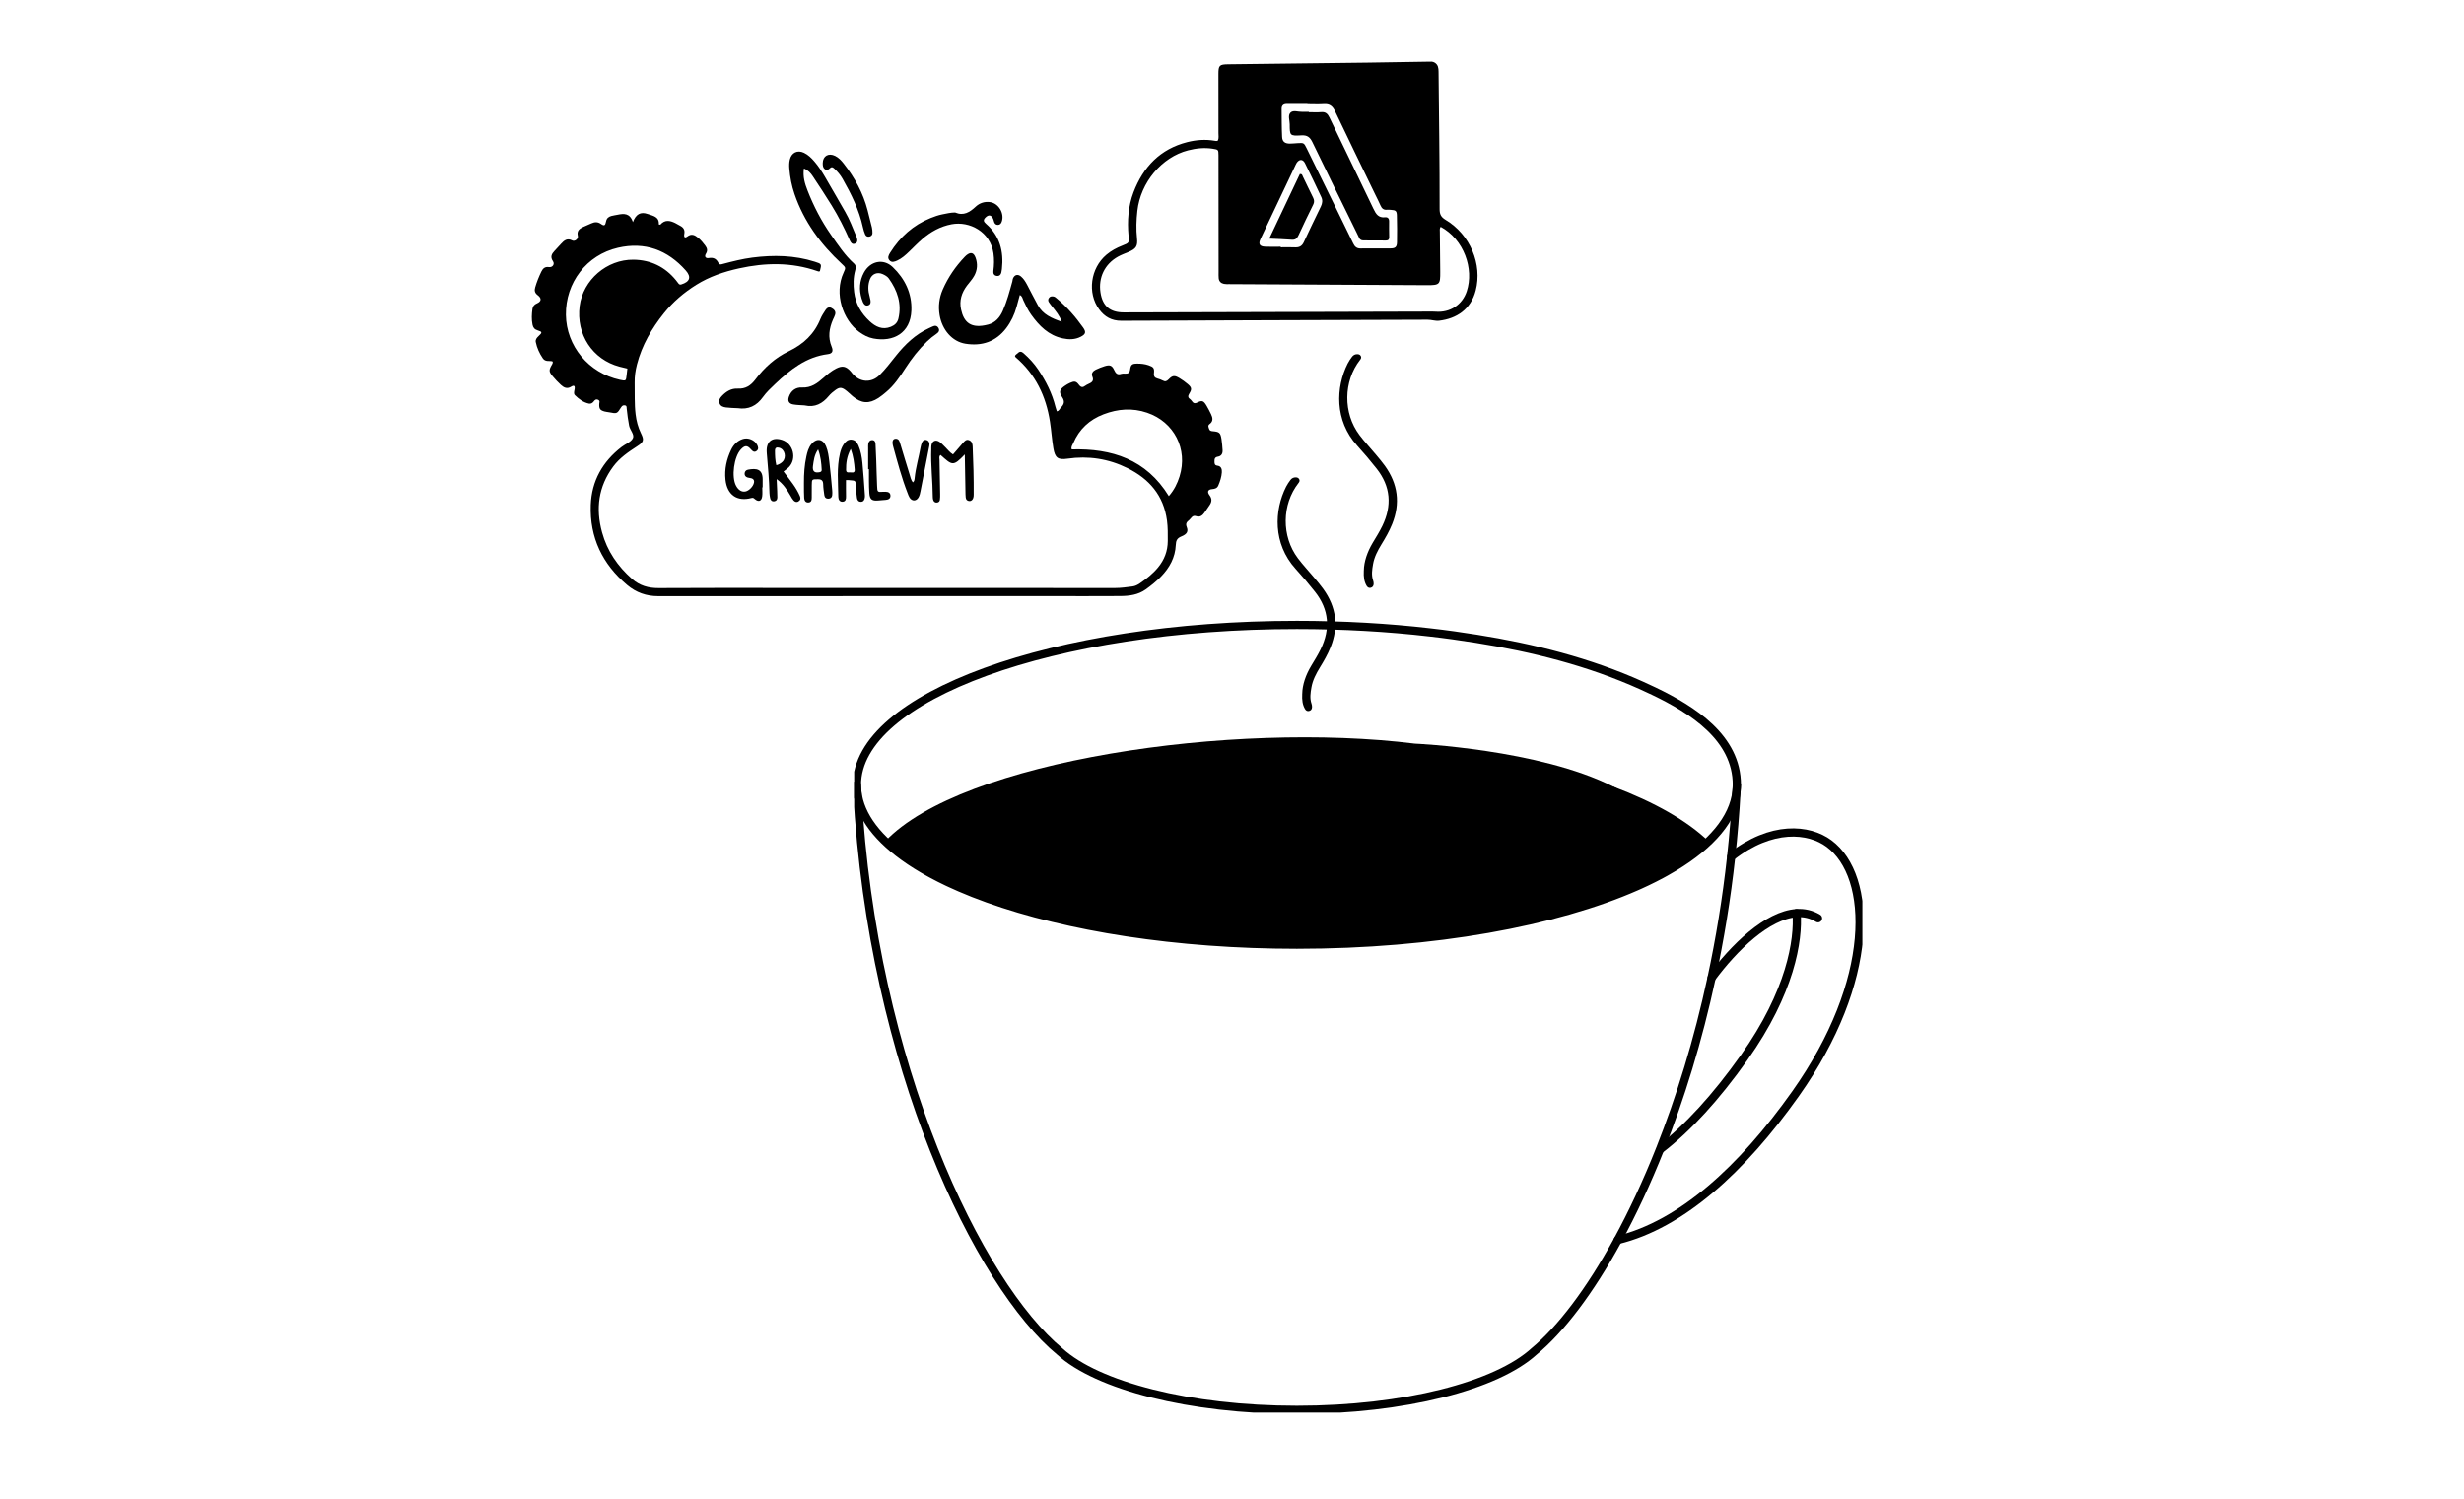
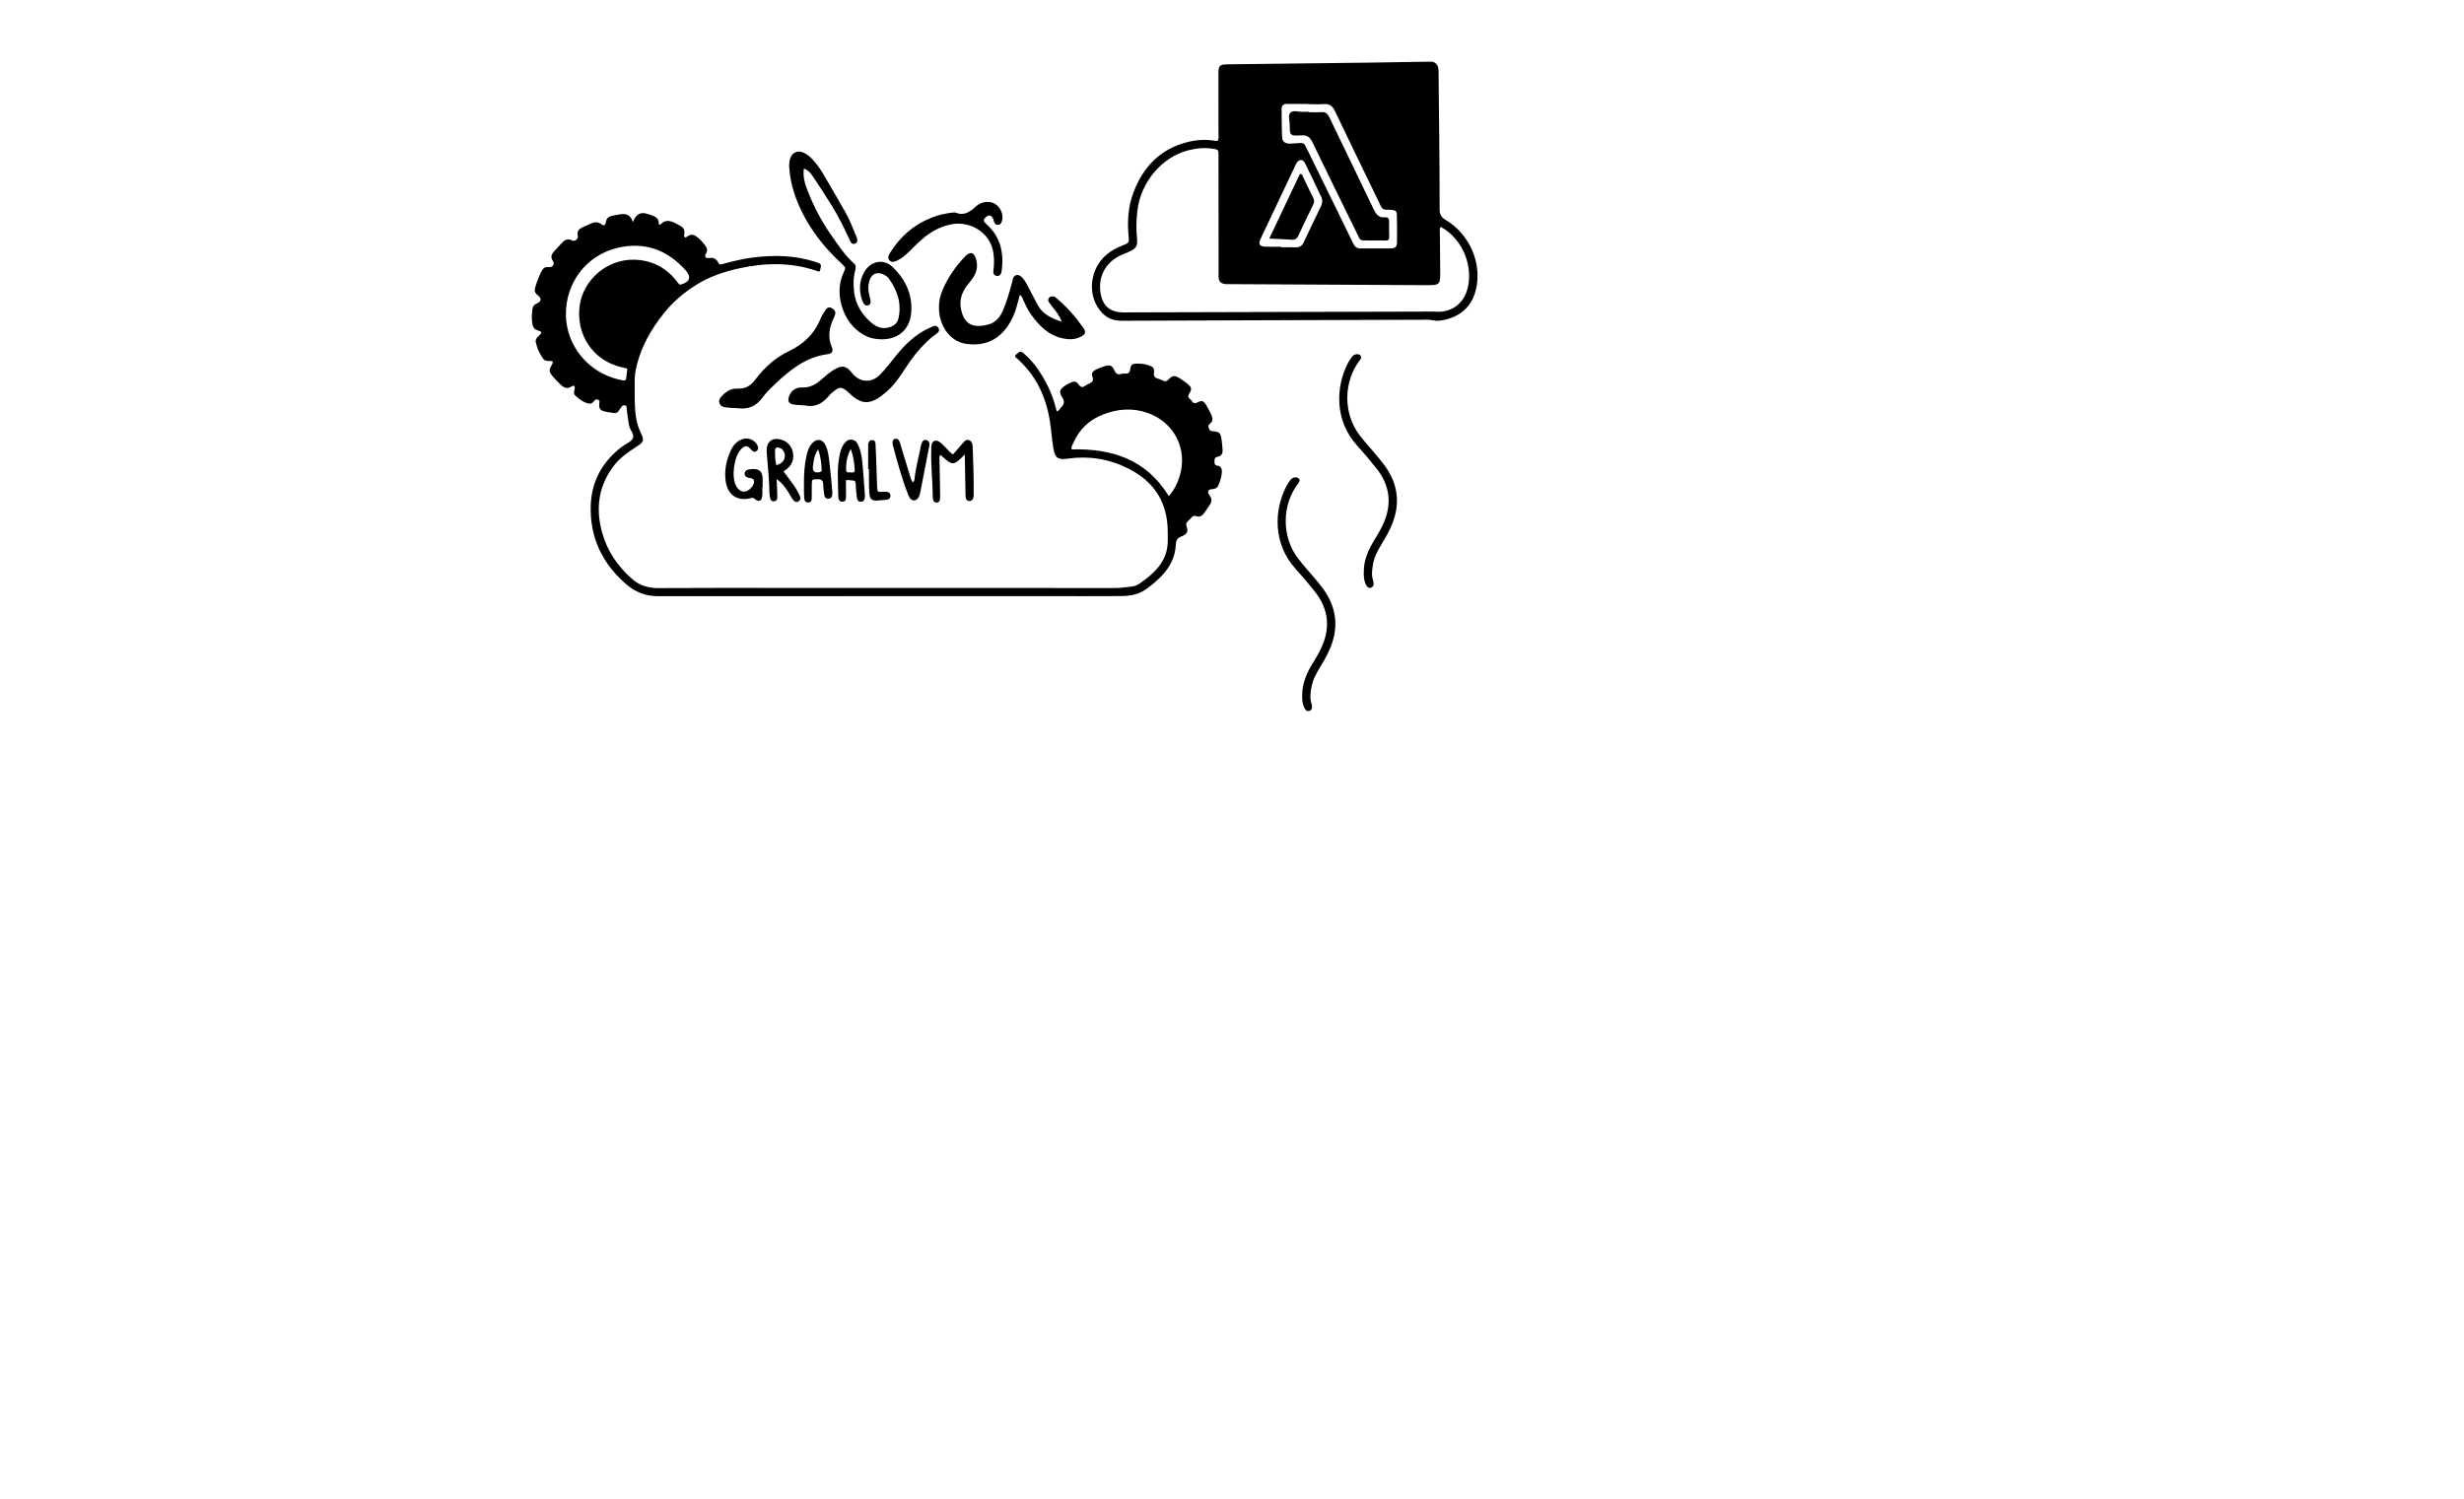
<svg xmlns="http://www.w3.org/2000/svg" width="1200" height="730" viewBox="0 0 1200 730" fill="none">
-   <rect width="1200" height="730" fill="white" />
  <path d="M593.137 68.448C593.663 67.314 593.409 66.07 593.409 64.863C593.418 55.279 593.391 45.685 593.391 36.1C593.391 31.834 593.844 31.38 598.218 31.326C620.955 31.044 643.693 30.799 666.431 30.509C676.131 30.382 685.821 30.182 695.52 30.046C696.618 30.028 697.734 29.864 698.76 30.536C700.393 31.589 700.574 33.15 700.592 34.902C700.674 45.712 700.847 56.531 700.937 67.341C701.037 78.823 701.146 90.305 701.11 101.795C701.101 104.255 701.69 105.689 703.986 107.06C715.999 114.221 722.006 128.734 718.676 141.532C716.308 150.645 709.394 155.201 700.847 156.209C698.986 156.426 697.145 155.709 695.23 155.718C645.517 155.909 595.804 156.009 546.091 156.227C541.373 156.245 537.961 154.293 535.312 150.681C529.441 142.666 531.066 130.658 538.832 124.078C541.155 122.108 543.786 120.702 546.608 119.603C549.947 118.296 549.938 118.269 549.612 114.775C548.958 107.577 549.457 100.461 552.025 93.69C556.734 81.282 565.054 72.551 578.247 69.211C582.584 68.113 587.039 67.786 591.503 68.548C592.039 68.639 592.583 68.802 593.137 68.457V68.448ZM701.609 110.472C701.01 111.416 701.209 112.206 701.219 112.959C701.264 119.431 701.346 125.893 701.409 132.365C701.463 138.6 701.137 138.927 694.749 138.891C662.747 138.727 630.746 138.555 598.744 138.382C597.855 138.382 596.938 138.437 596.076 138.264C594.643 137.974 593.681 137.075 593.527 135.551C593.427 134.552 593.472 133.545 593.472 132.537C593.454 114.13 593.445 95.732 593.427 77.325C593.427 76.772 593.427 76.209 593.427 75.655C593.391 72.887 593.391 72.869 590.523 72.424C586.495 71.807 582.512 72.224 578.601 73.232C565.753 76.526 555.446 88.907 553.912 102.712C553.422 107.159 553.25 111.58 553.74 116.054C554.157 119.948 553.205 121.192 549.621 122.716C547.879 123.452 546.082 124.105 544.44 125.022C538.007 128.625 534.84 135.233 535.956 142.503C536.963 149.056 540.62 152.17 547.271 152.151C596.775 152.015 646.288 151.888 695.793 151.752C696.909 151.752 698.025 151.707 699.132 151.797C706.136 152.36 712.143 148.512 714.33 141.841C717.914 130.94 712.996 116.635 701.6 110.454L701.609 110.472ZM636.734 50.731V50.622C633.395 50.622 630.047 50.622 626.708 50.622C625.111 50.622 624.149 51.321 624.167 53C624.222 57.566 624.186 62.14 624.403 66.706C624.512 69.029 625.801 69.955 628.214 69.946C629.439 69.946 630.664 69.801 631.88 69.728C635.01 69.538 635.028 69.528 636.416 72.36C641.225 82.154 646.025 91.947 650.825 101.75C653.565 107.35 656.314 112.95 659.027 118.559C659.762 120.084 660.688 121.037 662.575 121.01C667.475 120.919 672.383 121.037 677.283 120.983C679.551 120.956 680.304 120.284 680.35 117.969C680.44 113.622 680.395 109.274 680.295 104.927C680.241 102.739 679.706 102.349 677.41 102.204C676.748 102.158 676.067 102.104 675.405 102.158C673.826 102.294 672.955 101.523 672.347 100.134C671.549 98.301 670.614 96.522 669.743 94.716C663.192 81.183 656.605 67.677 650.154 54.108C648.992 51.657 647.513 50.495 644.764 50.686C642.106 50.867 639.42 50.722 636.743 50.722L636.734 50.731ZM623.732 120.175C623.732 120.266 623.732 120.348 623.732 120.438C626.064 120.438 628.405 120.348 630.737 120.466C632.76 120.565 634.076 119.848 634.956 117.969C637.678 112.133 640.472 106.324 643.294 100.525C644.029 99.018 644.192 97.493 643.503 96.023C640.908 90.495 638.286 84.968 635.555 79.504C634.502 77.407 632.769 77.425 631.481 79.358C631.299 79.631 631.154 79.939 631.009 80.239C625.293 92.283 619.558 104.328 613.887 116.39C612.735 118.841 613.416 120.003 616.074 120.139C618.624 120.275 621.191 120.166 623.741 120.166L623.732 120.175Z" fill="black" />
  <path d="M269.045 176.002C267.557 175.557 265.615 176.383 264.354 174.513C262.703 172.072 261.514 169.476 260.934 166.617C260.689 165.419 261.378 164.548 262.258 163.731C264.182 161.952 264.146 161.598 261.832 160.89C260.353 160.436 259.636 159.556 259.346 158.103C258.838 155.544 258.965 153.002 259.319 150.452C259.5 149.136 260.226 148.31 261.496 147.765C263.71 146.812 263.864 145.278 261.877 143.781C260.507 142.746 260.171 141.602 260.634 140.014C261.405 137.327 262.449 134.75 263.665 132.245C264.391 130.756 265.38 129.794 267.339 130.075C269.1 130.329 270.27 128.65 269.29 127.207C267.884 125.129 268.637 123.695 270.052 122.197C271.123 121.062 272.175 119.91 273.228 118.757C274.725 117.105 276.222 115.834 278.717 117.132C279.942 117.768 281.748 116.306 281.412 114.945C280.804 112.494 282.138 111.423 283.971 110.561C285.277 109.944 286.629 109.408 287.945 108.818C289.56 108.092 291.021 107.938 292.645 109.063C294.251 110.189 294.759 109.926 295.149 107.865C295.449 106.286 296.383 105.56 297.753 105.188C298.715 104.924 299.722 104.816 300.702 104.607C303.805 103.962 306.754 103.699 308.233 108.174C309.694 104.307 311.962 103 315.437 104.226C318.041 105.151 321.09 105.505 320.845 109.299C321.208 109.363 321.535 109.499 321.598 109.417C323.767 106.903 326.253 107.357 328.821 108.628C329.619 109.018 330.372 109.508 331.161 109.916C332.822 110.77 333.638 111.922 333.257 113.955C332.949 115.58 333.584 116.061 334.718 115.208C336.841 113.601 338.42 114.5 340.081 115.871C341.387 116.951 342.44 118.23 343.438 119.583C344.363 120.835 344.772 121.988 343.81 123.54C342.948 124.929 343.601 125.945 345.234 125.673C347.494 125.301 348.909 126.073 349.853 127.997C350.406 129.14 351.195 128.768 352.094 128.532C356.83 127.28 361.566 126.073 366.439 125.446C376.71 124.13 386.872 124.303 396.844 127.47C400.183 128.532 400.192 128.514 399.302 132.045C398.885 132.408 398.468 132.19 398.059 132.045C385.466 127.661 372.718 127.888 359.861 130.729C352.529 132.353 345.534 134.704 339.11 138.716C333.085 142.474 327.768 147.012 323.349 152.53C317.379 159.982 312.625 168.133 310.211 177.481C309.458 180.404 309.022 183.381 309.086 186.413C309.195 191.541 308.923 196.669 309.54 201.779C309.93 205.028 310.728 208.096 312.171 211.046C313.804 214.377 313.477 215.294 310.32 217.336C306.01 220.132 301.773 223 298.652 227.211C291.402 236.987 290.05 247.724 293.208 259.269C295.703 268.391 300.829 275.797 307.834 281.979C311.509 285.219 315.782 286.462 320.745 286.426C342.04 286.281 363.336 286.362 384.631 286.362C437.483 286.362 490.327 286.353 543.179 286.39C545.992 286.39 548.723 285.972 551.49 285.636C552.851 285.473 554.067 284.847 555.156 284.093C558.377 281.879 561.435 279.455 563.948 276.424C567.051 272.684 568.693 268.4 568.72 263.517C568.739 260.177 568.784 256.846 568.339 253.506C566.715 241.334 559.683 233.22 549.068 227.983C539.858 223.436 530.068 221.911 519.824 223.408C515.233 224.08 513.781 222.982 513.001 218.325C512.284 214.041 512.012 209.694 511.35 205.401C509.435 192.984 504.309 182.247 494.591 173.969C494.446 173.842 494.4 173.597 494.301 173.415C494.518 172.698 495.226 172.471 495.68 171.999C496.678 170.965 497.549 171.201 498.547 172.081C501.233 174.459 503.655 177.064 505.651 180.05C509.381 185.641 512.411 191.577 514.026 198.158C514.208 198.893 514.471 199.61 514.698 200.336C515.832 200.136 516.05 199.129 516.648 198.521C518.209 196.96 518.717 195.535 517.256 193.374C515.56 190.851 516.095 189.599 518.69 187.847C519.425 187.348 520.196 186.885 521.004 186.522C523.127 185.55 524.061 185.55 525.395 187.348C526.52 188.863 527.4 188.736 528.652 187.801C529.006 187.538 529.406 187.32 529.814 187.139C531.465 186.376 533.008 185.723 531.955 183.272C531.356 181.874 532.336 180.667 533.661 180.041C535.067 179.378 536.519 178.788 537.998 178.335C540.466 177.572 541.564 177.917 542.607 180.204C543.388 181.92 544.231 182.728 546.119 182.074C546.627 181.902 547.226 181.938 547.779 181.974C549.294 182.065 550.156 181.729 550.401 179.896C550.719 177.527 551.445 177.109 553.758 177.091C555.655 177.073 557.533 177.264 559.357 177.899C561.716 178.725 562.26 179.224 561.997 181.775C561.825 183.408 562.433 183.989 563.766 184.38C564.619 184.625 565.49 184.897 566.262 185.324C567.423 185.968 568.167 185.768 569.12 184.779C571.043 182.791 572.014 182.728 574.4 184.153C575.825 185.006 577.204 185.995 578.465 187.075C580.334 188.664 580.561 189.517 579.2 191.668C578.393 192.948 578.592 193.737 579.636 194.436C580.661 195.135 580.924 197.15 583.065 196.052C585.479 194.817 586.196 195.208 587.62 197.595C588.419 198.929 589.108 200.336 589.798 201.734C590.642 203.467 590.941 205.192 589.126 206.517C588.083 207.27 588.609 208.06 588.845 208.877C589.108 209.775 589.725 209.948 590.615 210.021C593.872 210.302 594.389 210.765 594.888 213.905C595.169 215.657 595.287 217.445 595.414 219.224C595.532 220.885 594.815 222.147 593.146 222.419C591.658 222.664 591.449 223.481 591.476 224.724C591.495 225.795 591.476 226.612 592.937 226.803C594.716 227.039 595.169 228.455 595.06 230.052C594.906 232.303 594.199 234.427 593.327 236.478C592.792 237.74 591.721 238.112 590.36 238.221C588.301 238.384 587.765 239.519 589.054 241.216C590.379 242.959 590.188 244.457 589.054 246.09C588.228 247.279 587.421 248.486 586.595 249.675C585.633 251.064 584.363 252.026 582.63 251.409C580.652 250.701 580.153 252.462 579.128 253.297C578.12 254.123 577.24 254.867 577.948 256.646C578.81 258.834 578.075 260.168 575.371 261.257C573.239 262.119 572.713 263.299 572.622 265.45C572.35 271.522 569.592 276.542 565.409 280.835C563.14 283.158 560.627 285.183 557.996 287.07C554.285 289.739 549.966 290.274 545.602 290.311C534.115 290.401 522.637 290.338 511.15 290.338C447.6 290.338 384.05 290.32 320.5 290.365C314.766 290.365 309.776 288.577 305.466 284.947C293.389 274.772 287.137 261.783 287.709 245.936C288.136 234.236 293.462 224.824 302.726 217.681C304.567 216.256 307.226 215.339 308.197 213.497C309.149 211.691 306.827 209.53 306.391 207.352C305.847 204.611 305.511 201.852 305.212 199.083C305.148 198.475 305.339 197.649 304.449 197.45C303.624 197.259 303.025 197.504 302.517 198.321C300.493 201.57 300.466 201.543 296.674 200.799C295.911 200.645 295.113 200.608 294.369 200.399C292.237 199.791 291.738 199.083 291.837 196.778C291.874 196.025 292.327 195.235 291.348 194.745C290.331 194.237 289.705 194.745 289.115 195.544C288.553 196.306 287.727 196.769 286.784 196.569C284.08 195.979 281.938 194.373 280.024 192.494C279.262 191.75 279.643 190.633 279.824 189.626C280.133 187.956 279.57 187.429 278.236 188.282C276.168 189.599 274.607 188.782 273.146 187.447C271.749 186.177 270.452 184.779 269.227 183.336C267.212 180.949 267.221 180.277 268.9 177.427C269.063 177.155 269.136 176.837 269.227 176.528C269.254 176.438 269.163 176.32 269.072 176.038L269.045 176.002ZM569.238 241.625C571.86 238.611 573.402 235.435 574.464 232.031C578.601 218.734 571.842 205.5 558.649 201.017C551.499 198.584 544.476 199.111 537.472 201.779C530.549 204.42 525.595 209.031 522.7 215.829C522.292 216.801 521.475 217.735 521.965 218.879C541.509 218.371 558.204 223.708 569.238 241.625ZM305.529 179.515C304.05 179.152 302.871 178.888 301.7 178.58C288.562 175.113 280.505 162.85 282.292 149.045C283.925 136.383 295.503 126.309 308.532 126.481C316.88 126.59 323.839 129.921 329.165 136.447C329.592 136.964 329.991 137.5 330.39 138.035C330.753 138.516 331.125 138.734 331.788 138.534C335.97 137.246 336.814 134.931 333.965 131.727C325.1 121.734 314.067 117.641 300.956 120.663C285.64 124.194 275.397 137.69 275.605 153.338C275.805 168.568 286.702 181.675 301.909 184.97C304.821 185.596 304.858 185.578 305.166 182.71C305.275 181.72 305.393 180.722 305.529 179.533V179.515Z" fill="black" />
  <path d="M391.516 82.055C390.917 86.085 391.988 89.48 393.276 92.774C396.28 100.48 400.091 107.787 404.836 114.558C408.22 119.386 411.469 124.351 415.905 128.336C417.031 129.352 416.831 130.451 416.495 131.685C415.542 135.179 415.543 138.71 415.987 142.295C416.686 148.004 419.426 152.642 423.527 156.446C426.394 159.105 429.742 160.82 433.88 159.141C435.758 158.379 437.065 157.172 437.536 155.138C439.233 147.859 437.046 141.506 432.873 135.651C432.156 134.644 431.04 134.036 429.915 133.527C427.311 132.338 424.707 133.364 423.681 135.996C422.583 138.819 422.72 141.651 423.554 144.519C424.353 147.269 424.062 148.404 422.647 148.767C421.331 149.112 420.415 148.095 419.626 145.445C418.328 141.088 418.546 136.84 420.723 132.801C423.754 127.165 430.151 125.695 434.742 130.06C440.685 135.724 444.178 142.876 443.851 151.208C443.425 162.263 435.05 166.711 425.315 164.859C422.765 164.378 420.506 163.171 418.41 161.637C410.579 155.919 406.061 143.058 410.833 132.792C411.977 130.333 411.931 130.324 409.917 128.454C399.619 118.924 391.516 107.905 386.934 94.499C385.555 90.469 384.757 86.33 384.412 82.091C384.294 80.639 384.312 79.187 384.648 77.771C385.455 74.34 388.359 72.906 391.543 74.422C393.585 75.393 395.182 76.972 396.643 78.679C398.621 80.966 400.236 83.507 401.76 86.103C405.09 91.767 408.311 97.494 411.614 103.176C413.809 106.943 415.298 111.027 416.976 115.021C417.058 115.229 417.185 115.42 417.248 115.629C417.593 116.872 417.838 118.206 416.277 118.706C414.935 119.141 414.29 118.052 413.819 116.981C411.251 111.163 408.384 105.499 405.054 100.099C402.078 95.261 398.947 90.523 395.808 85.794C394.837 84.333 393.694 82.954 391.516 82.055Z" fill="black" />
  <path d="M517.084 156.717C515.977 153.586 514.226 151.616 512.62 149.556C512.003 148.766 511.359 147.995 510.814 147.16C510.351 146.452 510.379 145.689 510.941 144.99C511.513 144.291 512.275 144.273 513.073 144.4C513.772 144.518 514.253 145.008 514.761 145.435C519.652 149.547 523.825 154.33 527.5 159.531C529.052 161.727 528.716 162.78 526.357 163.996C523.535 165.449 520.568 165.449 517.565 164.804C510.66 163.334 506.096 158.705 502.194 153.25C500.634 151.071 499.491 148.648 498.365 146.216C497.966 145.353 497.885 144.237 496.66 143.683C496.133 145.626 495.634 147.514 495.108 149.401C494.056 153.195 492.422 156.699 490.027 159.848C484.982 166.483 478.123 168.662 470.22 167.409C463.687 166.374 458.815 160.602 457.608 153.468C456.882 149.156 457.399 144.99 459.123 141.033C461.727 135.061 465.375 129.742 469.884 125.031C470.111 124.786 470.347 124.55 470.61 124.341C472.733 122.608 474.203 122.944 475.147 125.594C476.199 128.544 476.009 131.494 474.475 134.307C473.504 136.086 472.098 137.529 470.9 139.136C468.333 142.594 467.099 146.37 468.051 150.736C469.403 156.926 472.779 160.329 481.344 158.042C484.81 157.116 486.951 154.584 488.376 151.371C490.408 146.769 491.678 141.922 493.021 137.094C493.139 136.667 493.13 136.195 493.275 135.787C493.992 133.844 495.616 133.318 497.213 134.643C498.502 135.714 499.4 137.166 500.189 138.646C501.959 141.986 503.655 145.381 505.47 148.693C507.883 153.096 512.048 154.983 517.084 156.699V156.717Z" fill="black" />
  <path d="M391.934 197.442C390.047 197.297 388.132 197.306 386.282 196.97C384.204 196.598 383.514 195.272 384.195 193.267C385.22 190.271 387.552 188.565 390.528 188.728C395.046 188.973 398.104 186.623 401.135 183.927C403.049 182.221 405.027 180.569 407.341 179.425C410.235 178 412.005 178.363 414.182 180.75C414.554 181.159 414.881 181.622 415.244 182.048C418.846 186.287 424.408 186.614 428.382 182.665C431.304 179.761 433.781 176.439 436.367 173.226C440.803 167.707 445.821 162.851 452.372 159.847C452.98 159.566 453.588 159.303 454.187 159.012C455.357 158.44 456.401 158.586 457.054 159.756C457.743 160.982 457.099 161.889 456.083 162.57C454.423 163.705 452.871 164.957 451.419 166.355C447.382 170.24 443.961 174.633 440.94 179.334C438.217 183.564 435.423 187.721 431.512 190.97C430.315 191.969 429.117 192.985 427.81 193.829C423.246 196.788 419.499 196.525 415.28 193.003C414.082 192.005 412.994 190.861 411.741 189.945C409.872 188.565 408.765 188.565 406.887 189.945C405.726 190.789 404.564 191.724 403.657 192.831C400.572 196.552 396.897 198.585 391.925 197.46L391.934 197.442Z" fill="black" />
  <path d="M359.234 198.805C357.347 198.696 355.441 198.687 353.572 198.442C352.257 198.269 350.914 197.879 350.387 196.381C349.87 194.884 350.669 193.795 351.612 192.805C353.69 190.627 356.167 189.102 359.243 189.265C363.099 189.474 365.64 187.804 367.917 184.782C372.245 179.027 377.562 174.217 384.095 171.094C391.245 167.673 396.58 162.717 399.565 155.301C400.182 153.767 401.153 152.37 402.051 150.963C402.714 149.928 403.73 149.356 404.909 149.974C406.125 150.609 407.159 151.562 406.733 153.159C406.506 154.003 406.043 154.793 405.69 155.601C403.793 159.939 403.149 164.305 405.027 168.862C405.926 171.031 405.354 172.211 403.185 172.483C392.624 173.808 384.857 180.026 377.526 186.996C375.43 188.984 373.27 190.999 371.601 193.332C368.489 197.688 364.515 199.594 359.234 198.796V198.805Z" fill="black" />
  <path d="M465.139 103.492C469.34 105.253 472.27 103.356 475.219 100.606C477.079 98.872 479.674 98.01 482.369 98.463C486.488 99.162 489.265 104.073 487.849 108.012C487.514 108.938 486.951 109.555 485.908 109.537C485.019 109.519 484.474 108.992 484.184 108.193C484.03 107.776 483.957 107.331 483.803 106.914C482.923 104.635 481.489 104.327 479.865 106.024C478.74 107.195 479.039 107.976 480.219 109.001C486.951 114.865 488.902 122.462 487.949 131.048C487.886 131.602 487.795 132.155 487.668 132.7C487.414 133.816 486.742 134.488 485.545 134.388C484.129 134.261 483.63 133.263 483.785 132.028C484.157 129.142 484.247 126.292 483.83 123.378C482.306 112.832 472.162 107.594 463.469 109.219C457.935 110.254 453.225 112.904 449.043 116.535C446.856 118.432 444.842 120.528 442.755 122.534C440.985 124.241 439.162 125.893 436.893 126.918C435.668 127.472 434.262 128.016 433.173 126.782C432.094 125.557 432.756 124.277 433.491 123.097C438.309 115.418 444.733 109.609 453.198 106.206C455.049 105.461 456.964 104.781 458.914 104.399C460.974 104 463.061 103.474 465.148 103.492H465.139Z" fill="black" />
  <path d="M664.206 277.895C664.26 273.565 665.885 268.764 668.579 264.28C670.185 261.603 671.837 258.97 673.207 256.148C677.988 246.282 677.281 236.933 670.448 228.265C667.418 224.416 664.242 220.668 660.949 217.037C649.807 204.739 650.569 188.483 656.33 177.083C656.929 175.903 657.691 174.777 658.49 173.725C659.116 172.899 660.032 172.454 661.121 172.499C661.838 172.526 662.428 172.79 662.754 173.452C663.099 174.151 662.809 174.714 662.373 175.268C654.216 185.705 654.035 201.226 662.083 211.891C664.56 215.177 667.4 218.19 670.04 221.358C671.537 223.155 673.062 224.943 674.432 226.84C680.801 235.671 682.081 245.138 677.97 255.304C676.582 258.735 674.758 261.911 672.835 265.043C670.966 268.101 669.296 271.242 668.679 274.827C668.226 277.468 667.808 280.11 668.734 282.76C668.915 283.268 668.997 283.849 668.979 284.394C668.951 285.383 668.452 286.109 667.445 286.3C666.565 286.463 665.939 285.991 665.522 285.265C664.378 283.268 664.025 281.09 664.197 277.886L664.206 277.895Z" fill="black" />
  <path d="M634.206 337.895C634.26 333.565 635.885 328.764 638.579 324.28C640.185 321.603 641.837 318.97 643.207 316.148C647.988 306.282 647.281 296.933 640.448 288.265C637.418 284.416 634.242 280.668 630.949 277.037C619.807 264.739 620.569 248.483 626.33 237.083C626.929 235.903 627.691 234.777 628.49 233.725C629.116 232.899 630.032 232.454 631.121 232.499C631.838 232.526 632.428 232.79 632.754 233.452C633.099 234.151 632.809 234.714 632.373 235.268C624.216 245.705 624.035 261.226 632.083 271.891C634.56 275.177 637.4 278.19 640.04 281.358C641.537 283.155 643.062 284.943 644.432 286.84C650.801 295.671 652.081 305.138 647.97 315.304C646.582 318.735 644.758 321.911 642.835 325.043C640.966 328.101 639.296 331.242 638.679 334.827C638.226 337.468 637.808 340.11 638.734 342.76C638.915 343.268 638.997 343.849 638.979 344.394C638.951 345.383 638.452 346.109 637.445 346.3C636.565 346.463 635.939 345.991 635.522 345.265C634.378 343.268 634.025 341.09 634.197 337.886L634.206 337.895Z" fill="black" />
  <path d="M469.856 221.33C464.149 227.33 463.777 226.667 458.07 221.593C457.162 222.238 457.543 223.209 457.552 224.008C457.625 229.581 457.761 235.154 457.861 240.727C457.879 241.616 457.861 242.515 457.743 243.395C457.652 244.094 457.217 244.62 456.464 244.747C455.583 244.893 454.903 244.511 454.567 243.731C454.359 243.241 454.277 242.651 454.277 242.106C454.232 234.3 453.252 226.531 453.542 218.716C453.56 218.162 453.515 217.591 453.596 217.046C453.923 214.704 455.729 213.897 457.679 215.303C458.668 216.011 459.476 216.964 460.365 217.808C461.572 218.952 462.525 220.359 464.122 221.339C465.709 219.497 467.279 217.627 468.903 215.812C469.711 214.913 470.518 213.815 471.988 214.405C473.295 214.94 473.63 216.084 473.694 217.4C474.039 225.197 474.247 233.002 474.202 240.808C474.202 241.362 474.175 241.943 474.011 242.46C473.721 243.359 473.159 244.067 472.097 244.021C471.072 243.976 470.437 243.368 470.319 242.36C470.201 241.371 470.201 240.363 470.183 239.356C470.074 233.574 469.974 227.793 469.865 221.339L469.856 221.33Z" fill="black" />
  <path d="M378.242 233.358C378.333 235.319 378.424 237.288 378.505 239.249C378.551 240.247 378.596 241.255 378.578 242.253C378.569 243.242 378.151 244.005 377.09 244.15C375.838 244.323 375.248 243.569 375.039 242.462C374.894 241.699 374.758 240.919 374.74 240.147C374.613 233.685 373.96 227.268 373.442 220.833C373.415 220.497 373.397 220.17 373.388 219.834C373.216 214.951 376.192 212.746 380.91 214.261C386.417 216.031 388.214 223.565 384.076 227.631C383.369 228.33 382.534 228.893 381.599 229.637C383.087 231.615 384.621 233.585 386.073 235.609C387.434 237.506 388.649 239.503 389.575 241.654C390.038 242.725 389.856 243.605 388.822 244.223C387.869 244.785 387.052 244.368 386.435 243.687C385.846 243.043 385.428 242.235 384.984 241.463C383.251 238.486 381.418 235.591 378.233 233.34L378.242 233.358ZM378.079 226.56C379.331 226.242 380.275 225.679 381.073 224.908C383.178 222.866 382.289 218.881 379.576 218.092C378.142 217.674 377.417 218.101 377.426 219.58C377.426 221.886 377.516 224.191 378.079 226.551V226.56Z" fill="black" />
  <path d="M371.237 237.369C371.237 238.821 371.382 240.283 371.201 241.708C370.91 244.086 369.431 244.639 367.598 243.051C367.045 242.57 366.782 242.325 365.983 242.543C358.97 244.421 354.106 241.045 353.317 233.63C352.773 228.529 353.879 223.627 356.075 219.035C357.246 216.584 359.106 214.633 361.855 213.788C364.386 213.017 367.471 214.288 368.714 216.593C369.286 217.655 369.567 218.78 368.497 219.615C367.363 220.496 366.555 219.833 365.711 218.853C363.942 216.784 362.726 216.847 360.839 218.853C357.436 222.465 356.13 232.286 358.471 236.597C359.623 238.721 361.184 239.683 362.962 239.384C364.758 239.075 366.836 236.942 367.208 235.073C367.417 234.029 367.045 233.303 366.065 232.976C365.439 232.767 364.74 232.776 364.114 232.577C363.189 232.286 362.581 231.651 362.644 230.607C362.708 229.6 363.307 228.946 364.278 228.755C368.488 227.939 371.382 228.492 371.418 233.357C371.427 234.691 371.418 236.026 371.418 237.369C371.364 237.369 371.309 237.369 371.255 237.369H371.237Z" fill="black" />
  <path d="M412.003 233.839C412.003 236.689 411.967 239.239 412.022 241.78C412.049 243.006 411.886 244.168 410.506 244.34C408.928 244.54 408.292 243.305 408.274 242.016C408.184 234.91 407.421 227.766 409.1 220.732C409.463 219.216 409.98 217.737 410.869 216.43C411.777 215.105 412.893 213.988 414.662 214.125C416.431 214.261 417.402 215.468 418.055 216.965C419.226 219.652 419.716 222.52 420.006 225.388C420.523 230.589 420.823 235.817 421.204 241.036C421.24 241.481 421.231 241.935 421.168 242.37C421.013 243.451 420.542 244.349 419.326 244.385C418.146 244.422 417.493 243.659 417.348 242.543C417.13 240.773 416.894 239.003 416.821 237.224C416.694 233.639 416.694 234.211 413.383 233.839C413.056 233.802 412.72 233.839 411.994 233.839H412.003ZM414.344 218.636C412.385 222.275 412.013 225.543 412.058 228.865C412.085 230.662 413.664 229.945 414.617 230.099C415.606 230.262 416.359 230.008 416.259 228.719C416.023 225.506 415.642 222.33 414.344 218.636Z" fill="black" />
  <path d="M391.534 235.183C391.516 230.827 391.788 226.488 392.732 222.222C393.185 220.153 393.73 218.093 395.091 216.386C397.604 213.255 400.753 213.681 402.295 217.366C403.293 219.763 403.593 222.331 403.901 224.864C404.473 229.511 404.863 234.176 405.298 238.832C405.371 239.604 405.38 240.393 405.298 241.165C405.199 242.172 404.6 242.808 403.565 242.88C402.395 242.962 401.624 242.372 401.46 241.201C401.215 239.44 400.934 237.661 400.898 235.882C400.861 234.031 400.09 233.404 398.266 233.414C395.39 233.441 395.381 233.332 395.345 236.336C395.318 238.342 395.309 240.348 395.327 242.354C395.327 243.561 395.145 244.677 393.648 244.732C392.205 244.786 391.725 243.661 391.643 242.517C391.498 240.52 391.561 238.505 391.534 236.5C391.534 236.055 391.534 235.61 391.534 235.165V235.183ZM398.43 218.891C396.57 221.533 396.307 224.274 395.926 226.96C395.563 229.538 396.715 230.527 399.246 229.955C399.918 229.801 400.199 229.42 400.172 228.821C400.027 225.553 399.682 222.322 398.43 218.882V218.891Z" fill="black" />
-   <path d="M400.682 79.439C400.718 75.972 403.513 74.347 406.725 75.945C408.458 76.807 409.746 78.196 410.916 79.703C416.252 86.528 420.344 93.989 422.53 102.43C423.256 105.226 423.982 108.03 424.644 110.844C424.844 111.697 424.889 112.605 424.898 113.485C424.898 114.347 424.409 114.956 423.574 115.201C422.576 115.5 421.741 115.101 421.351 114.22C420.861 113.113 420.516 111.924 420.253 110.735C418.411 102.258 414.618 94.597 410.372 87.127C409.329 85.285 407.958 83.651 406.407 82.199C405.826 81.654 405.164 81.082 404.384 81.79C403.594 82.498 402.859 83.179 401.77 82.435C400.709 81.709 400.682 80.574 400.682 79.439Z" fill="black" />
  <path d="M444.568 234.939C445.294 234.403 445.366 233.596 445.439 232.869C445.947 227.759 447.435 222.831 448.343 217.803C448.479 217.04 448.696 216.278 448.987 215.561C449.35 214.653 450.094 214.09 451.083 214.281C452.044 214.471 452.589 215.225 452.661 216.205C452.698 216.741 452.562 217.303 452.453 217.839C451.074 224.937 449.685 232.025 448.315 239.132C448.107 240.24 447.871 241.338 447.308 242.3C446.219 244.142 444.187 244.197 443.016 242.418C442.59 241.782 442.336 241.02 442.055 240.303C439.124 232.833 437.082 225.082 434.959 217.358C434.342 215.107 434.76 213.818 436.012 213.7C437.817 213.537 438.09 215.007 438.48 216.287C439.968 221.179 441.41 226.089 442.953 230.963C443.379 232.316 443.624 233.768 444.568 234.948V234.939Z" fill="black" />
  <path d="M422.802 228.511C422.802 225.052 422.802 221.603 422.802 218.145C422.802 217.474 422.757 216.793 422.866 216.148C423.056 215.05 423.737 214.288 424.898 214.351C425.951 214.415 426.35 215.25 426.395 216.239C426.522 218.908 426.659 221.585 426.749 224.254C426.894 228.374 426.967 232.504 427.158 236.616C427.294 239.593 427.239 239.747 430.161 239.52C430.497 239.493 430.832 239.493 431.159 239.502C432.52 239.52 433.681 239.929 433.663 241.517C433.645 242.888 432.611 243.351 431.386 243.45C430.161 243.55 428.945 243.641 427.72 243.75C424.626 244.022 423.619 243.251 423.383 240.21C423.229 238.213 423.22 236.198 423.193 234.192C423.165 232.295 423.193 230.408 423.193 228.511H422.811H422.802Z" fill="black" />
  <path d="M637.432 54.641C639.437 54.641 641.451 54.777 643.448 54.605C645.571 54.423 646.578 55.386 647.458 57.219C654.572 72.086 661.821 86.881 668.908 101.748C670.105 104.253 671.339 106.168 674.506 105.832C675.794 105.696 676.547 106.35 676.52 107.82C676.466 110.38 676.52 112.948 676.556 115.508C676.575 116.606 676.13 117.151 674.987 117.142C671.312 117.105 667.637 117.087 663.953 117.096C662.928 117.096 662.275 116.67 661.867 115.762C661.549 115.054 661.204 114.355 660.859 113.656C653.61 98.862 646.297 84.094 639.156 69.245C637.967 66.767 636.597 65.769 633.812 65.932C628.186 66.25 628.114 66.096 628.114 60.514C628.114 58.562 627.061 56.148 628.576 54.768C629.901 53.561 632.206 54.523 634.075 54.46C635.191 54.414 636.298 54.46 637.414 54.46C637.414 54.523 637.414 54.587 637.414 54.65L637.432 54.641Z" fill="black" />
  <path d="M618.143 116.216C623.278 105.369 628.178 95.022 633.032 84.775C634.193 84.611 634.248 85.446 634.511 85.991C636.18 89.395 637.768 92.826 639.474 96.211C640.073 97.4 640.173 98.407 639.556 99.651C637.088 104.643 634.656 109.653 632.342 114.718C631.635 116.27 630.745 116.896 629.031 116.76C625.592 116.497 622.144 116.397 618.152 116.206L618.143 116.216Z" fill="black" />
  <g clip-path="url(#clip0_1868_3856)">
    <path d="M666.623 387.141C686.303 401.79 734.365 416.514 763.441 417.246C770.695 409.193 778.576 396.88 785.783 383.154C805.819 390.714 821.701 399.733 832.082 409.74C822.906 418.651 809.287 426.364 797.011 431.725C721.49 467.68 554.464 469.249 474.134 435.039C474.107 435.025 474.074 435.012 474.04 435.005C458.778 428.923 442.933 421.006 431.115 409.74C468.375 370.337 600.415 351.14 689.132 362.182C681.551 372.715 673.71 381.814 666.623 387.141Z" fill="black" />
    <path d="M805.429 336.632C824.327 345.694 845.87 359.345 845.87 382.262C845.87 383.295 845.83 384.289 845.697 385.329C844.257 398.795 833.389 411.387 815.427 422.247C814.053 423.087 812.64 423.907 811.18 424.713C810.82 424.92 810.453 425.12 810.08 425.32C809.713 425.527 809.34 425.727 808.966 425.927C806.726 427.127 804.386 428.307 801.965 429.46C800.952 429.94 799.918 430.42 798.872 430.893C798.352 431.126 797.825 431.366 797.291 431.6C797.198 431.64 797.105 431.68 797.011 431.726C757.714 449.046 698.193 460.098 631.586 460.098C572.939 460.098 519.799 451.532 481.115 437.66C478.734 436.806 476.408 435.933 474.134 435.04C474.107 435.026 474.074 435.013 474.041 435.006C471.807 434.12 469.627 433.22 467.5 432.3C465.886 431.6 464.306 430.893 462.759 430.173C462.246 429.94 461.732 429.7 461.226 429.46C458.805 428.307 456.472 427.127 454.232 425.927C453.858 425.727 453.485 425.527 453.111 425.32C452.698 425.093 452.285 424.867 451.878 424.64C451.198 424.26 450.518 423.88 449.858 423.487C449.504 423.287 449.151 423.08 448.804 422.867C447.057 421.84 445.384 420.794 443.77 419.72C443.444 419.514 443.124 419.3 442.81 419.08C427.822 408.967 418.814 397.501 417.507 385.329C417.381 384.289 417.334 383.295 417.334 382.262C417.334 339.237 513.252 304.379 631.586 304.379C654.182 304.379 675.951 305.632 696.386 308.005C704.121 308.872 711.681 309.952 719.029 311.119C746.643 315.503 774.011 322.391 799.565 333.911C801.471 334.771 803.436 335.676 805.429 336.632Z" stroke="black" stroke-width="4" stroke-linecap="round" stroke-linejoin="round" />
    <path d="M417.334 382.262C417.381 383.295 417.421 384.335 417.507 385.328C424.728 519.195 476.874 625.844 516.099 658.202C534.374 674.875 579.179 686.668 631.586 686.668C684.032 686.668 728.837 674.875 747.112 658.202C760 647.576 774.275 628.93 787.897 603.938C795.058 590.799 802.039 575.906 808.539 559.5C818.294 534.888 826.968 506.869 833.556 476.271C837.596 457.505 840.857 437.759 843.097 417.24C844.237 406.794 845.117 396.154 845.697 385.328C845.784 384.335 845.83 383.295 845.87 382.262" stroke="black" stroke-width="4" stroke-linecap="round" stroke-linejoin="round" />
-     <path d="M787.877 603.942C787.884 603.942 787.89 603.942 787.897 603.935C818.821 596.376 848.284 569.597 874.387 532.792C913.438 477.734 912.331 426.837 890.729 410.837C880.928 403.578 862.752 401.851 843.11 417.237" stroke="black" stroke-width="4" stroke-linecap="round" stroke-linejoin="round" />
    <path d="M874.967 444.738C875.96 457.818 872.1 483.103 849.41 515.088C835.709 534.401 821.994 549.38 808.766 559.586" stroke="black" stroke-width="4" stroke-linecap="round" stroke-linejoin="round" />
    <path d="M833.568 476.277C844.35 461.684 860.645 445.645 874.966 444.725C878.614 444.491 882.127 445.238 885.394 447.231" stroke="black" stroke-width="4" stroke-linecap="round" stroke-linejoin="round" />
    <path d="M689.132 362.18C689.132 362.18 749.606 364.825 785.783 383.152C821.961 401.479 767.879 429.741 767.879 429.741H710.194L641.826 393.427L689.132 362.18Z" fill="black" />
  </g>
  <defs>
    <clipPath id="clip0_1868_3856">
-       <rect width="491" height="584" fill="white" transform="translate(416 104)" />
-     </clipPath>
+       </clipPath>
  </defs>
</svg>